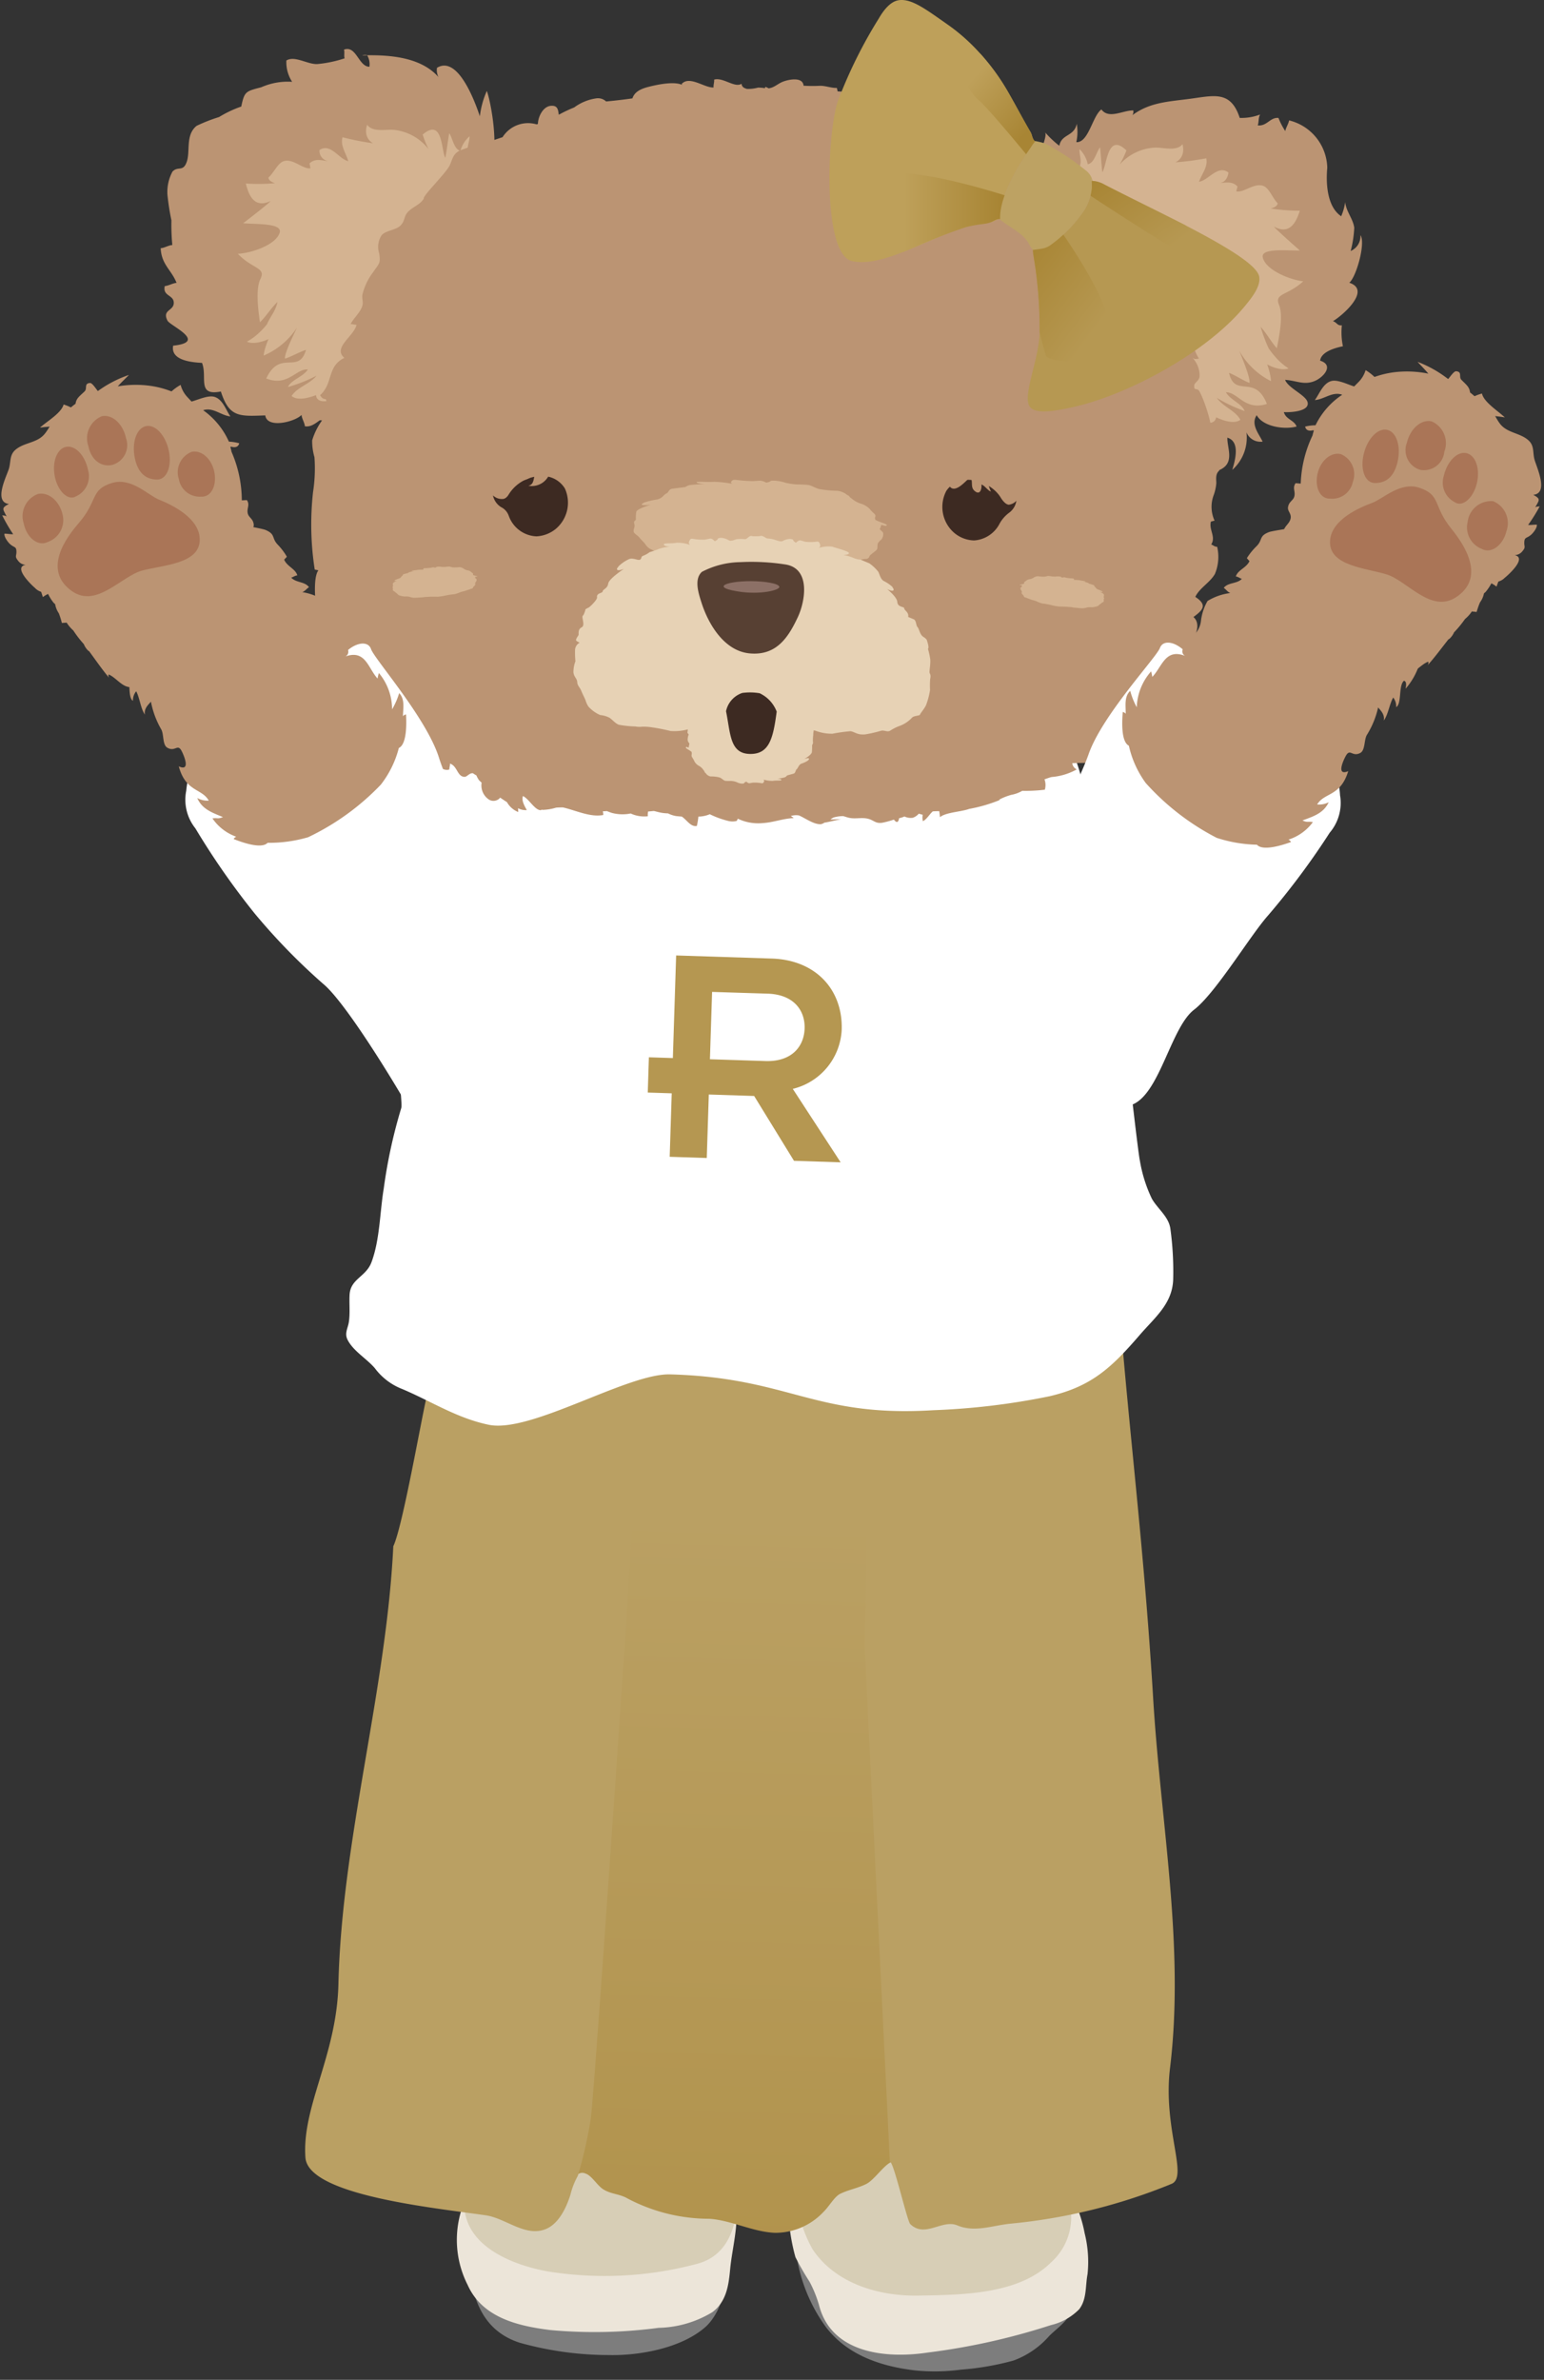
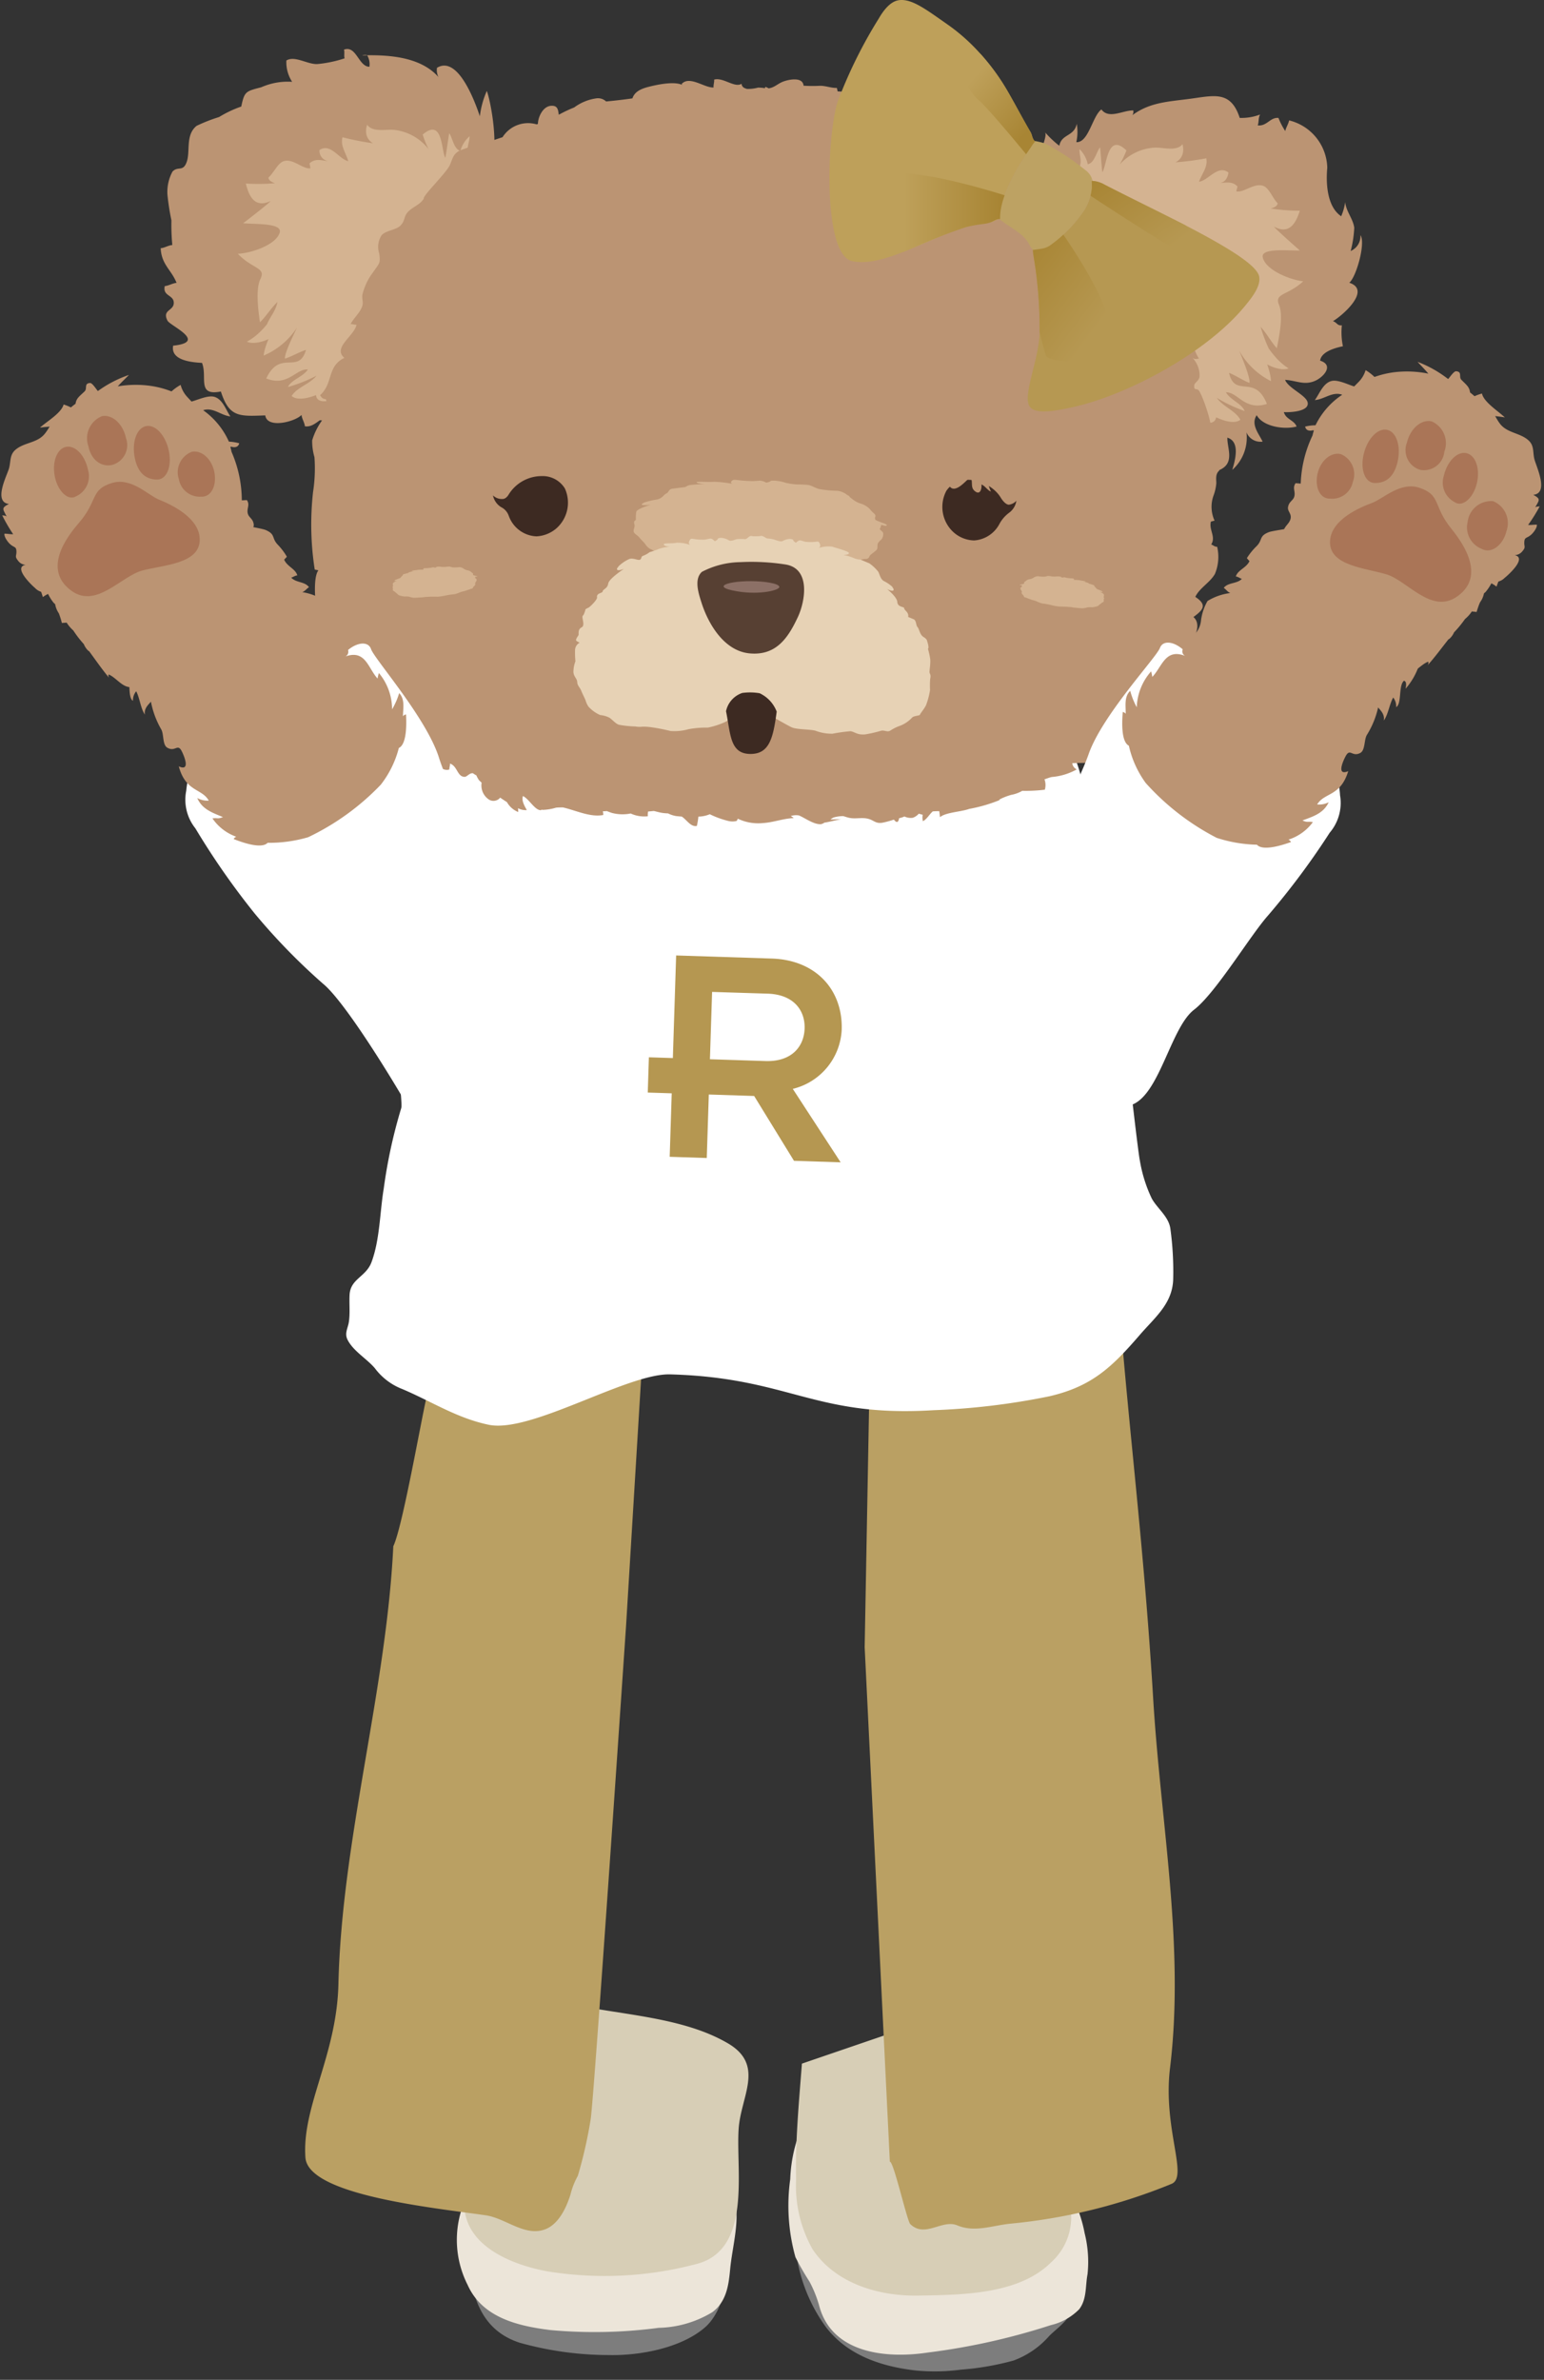
<svg xmlns="http://www.w3.org/2000/svg" xmlns:xlink="http://www.w3.org/1999/xlink" id="コンポーネント_138_9" data-name="コンポーネント 138 – 9" width="121.272" height="186.842" viewBox="0 0 121.272 186.842">
  <rect x="0" y="0" width="121.272" height="186.842" fill="#333333" stroke="none" />
  <defs>
    <linearGradient id="linear-gradient" x1="0.5" y1="0.378" x2="0.5" y2="1.698" gradientUnits="objectBoundingBox">
      <stop offset="0" stop-color="#baa063" />
      <stop offset="1" stop-color="#a88534" />
    </linearGradient>
    <clipPath id="clip-path">
      <rect id="長方形_172939" data-name="長方形 172939" width="19.392" height="21.645" fill="none" />
    </clipPath>
    <clipPath id="clip-path-2">
      <rect id="長方形_172940" data-name="長方形 172940" width="19.127" height="21.947" fill="none" />
    </clipPath>
    <clipPath id="clip-path-3">
      <rect id="長方形_172941" data-name="長方形 172941" width="19.893" height="7.054" fill="none" />
    </clipPath>
    <clipPath id="clip-path-4">
      <rect id="長方形_172942" data-name="長方形 172942" width="6.665" height="2.413" fill="none" />
    </clipPath>
    <clipPath id="clip-path-5">
      <rect id="長方形_172943" data-name="長方形 172943" width="6.602" height="2.586" fill="none" />
    </clipPath>
    <linearGradient id="linear-gradient-2" x1="0.241" y1="0.5" x2="0.928" y2="0.5" gradientUnits="objectBoundingBox">
      <stop offset="0" stop-color="#bea05a" />
      <stop offset="1" stop-color="#a88534" />
    </linearGradient>
    <linearGradient id="linear-gradient-3" x1="0.609" y1="0.9" x2="0" y2="0.098" gradientUnits="objectBoundingBox">
      <stop offset="0" stop-color="#b69852" />
      <stop offset="1" stop-color="#a88534" />
    </linearGradient>
    <linearGradient id="linear-gradient-4" x1="0.251" y1="0.177" x2="0.802" y2="0.794" xlink:href="#linear-gradient-2" />
    <linearGradient id="linear-gradient-5" x1="1" y1="0.714" x2="0.105" y2="0" xlink:href="#linear-gradient-3" />
  </defs>
  <g id="グループ_8581" data-name="グループ 8581" transform="translate(26.903 84.33) rotate(2)">
    <g id="グループ_8580" data-name="グループ 8580" transform="translate(0 0)">
      <g id="グループ_8579" data-name="グループ 8579" transform="translate(0 0)">
        <g id="グループ_8578" data-name="グループ 8578">
          <g id="グループ_8574" data-name="グループ 8574" transform="translate(12.164 72.383)">
            <path id="パス_11770" data-name="パス 11770" d="M0,3.52C.476,5.925,1.478,7.944,4.092,8.687a26.065,26.065,0,0,0,7.023.721c2.481-.032,5.713-.771,7.5-2.464,1.353-1.285,2.025-4.406.7-5.274C16.5-.167,12.179.236,8.9.092,6.191-.029,3.486-.036.784.108A10.284,10.284,0,0,0,.569,1.494Z" transform="translate(1.137 17.986)" fill="#7d7d7d" />
            <path id="パス_11771" data-name="パス 11771" d="M1.148,1.123A7.812,7.812,0,0,0,.973,8.981c1.239,2.529,4.061,3.092,6.642,3.317a38.269,38.269,0,0,0,8.472-.473,8.469,8.469,0,0,0,4.178-1.382c1.082-.88,1.2-2.16,1.276-3.466.093-1.561.56-3.458.258-5C21.455.235,19.462.155,18.017,0Z" transform="translate(0.001 13.296)" fill="#ece5d9" />
            <path id="パス_11772" data-name="パス 11772" d="M4.954,2.356c-.117-.039-.8,1.3-.912,1.343A10.512,10.512,0,0,1,2.924,9.526C1.94,11.153.666,12.548.179,14.442-.914,18.7,3.26,20.481,6.711,20.994A28.078,28.078,0,0,0,18.3,20.037c4.454-1.222,2.922-7.4,3.037-10.767.089-2.569,1.9-5.055-1.079-6.663C16.7.69,12.007.69,8.092,0Z" transform="translate(0.484 0)" fill="#d7ceb6" />
          </g>
          <g id="グループ_8575" data-name="グループ 8575" transform="translate(38.128 73.114)">
            <path id="パス_11773" data-name="パス 11773" d="M.015,1.7S.011,3.022,0,2.971A12.8,12.8,0,0,0,2.615,9.109c1.766,2.137,4.427,2.919,7.1,3.139a15.555,15.555,0,0,0,3.593-.185,21.739,21.739,0,0,0,4.1-.856,6.866,6.866,0,0,0,2.744-2.029c.632-.681,1.922-1.59,1.777-2.647-.14-1.017-1.333-1.788-2.1-2.3a25.533,25.533,0,0,0-5.775-2.713A26.888,26.888,0,0,0,7.105.041,28.116,28.116,0,0,0,1.187.406Z" transform="translate(0.65 14.78)" fill="#7d7d7d" />
            <path id="パス_11774" data-name="パス 11774" d="M1.018,0A11.6,11.6,0,0,0,.042,4.652,15.056,15.056,0,0,0,.665,10.76a21.611,21.611,0,0,0,1.172,1.883,9.546,9.546,0,0,1,.809,1.809c1.1,3.773,5.417,4.035,8.657,3.432a52.25,52.25,0,0,0,9.6-2.493,4.594,4.594,0,0,0,2.175-1.318c.588-.811.415-1.844.562-2.775A9.235,9.235,0,0,0,23.3,8.085a10.467,10.467,0,0,0-.683-2.047,4.647,4.647,0,0,0-.948-1.483,3.481,3.481,0,0,0-1.3-.6,16.556,16.556,0,0,0-3.785-1.1c-1.159-.192-2.333-.3-3.5-.413-2.874-.268-5.76-.4-8.639-.576Z" transform="translate(0.001 7.71)" fill="#ece5d9" />
            <path id="パス_11775" data-name="パス 11775" d="M.212,3.266C.086,6.289-.1,9.336.071,12.362A10.174,10.174,0,0,0,1.56,17.809c1.9,2.637,5.342,3.5,8.417,3.34,3.366-.178,7.864-.338,10.328-2.962a4.75,4.75,0,0,0,1.128-5.2c-.776-1.667-2.535-2.535-3.445-4.1-1.2-2.065-.388-4.605-1.369-6.722C15.167-.968,10.231.13,7.6.448Z" transform="translate(0.432 0)" fill="#d7ceb6" />
          </g>
          <g id="グループ_8577" data-name="グループ 8577">
            <g id="グループ_8576" data-name="グループ 8576">
-               <path id="パス_11776" data-name="パス 11776" d="M22.089.077C19.665-.14,15.74.2,13.316.076,11.044-.037,6.113,1.2,2.123,2.321l-.081,40.36S1.078,79.958.868,81.363A35.009,35.009,0,0,1,.009,85.8a.572.572,0,0,1,.71-.2c.47.117.946.894,1.413,1.173.648.386,1.306.313,1.962.668a13.745,13.745,0,0,0,6.456,1.365c1.719.049,3.472.916,5.2.922a5.186,5.186,0,0,0,3.737-1.757c.447-.458.824-1.243,1.287-1.488.662-.35,1.337-.476,2-.832.633-.337,1.368-1.591,1.957-1.813L22.094,45.909Z" transform="translate(21.369 0.002)" fill="url(#linear-gradient)" />
              <path id="パス_11777" data-name="パス 11777" d="M9.568,88.058c1.39.528,2.763-.09,4.156-.279A44.343,44.343,0,0,0,26.3,84.2c1.275-.647-.872-4.316-.463-9.082.828-9.634-1.409-19.171-2.34-28.973-1.3-13.666-3.135-23.757-4.273-35.829-.435-4.608.458-2.027-.708-4.415-.792-1.618.038-2-.835-2.386a31.667,31.667,0,0,0-6.084-1.82A94.375,94.375,0,0,0,0,0L.714,42.948,4.1,83.25c.279-.107,1.511,4.6,1.773,4.835C7.072,89.167,8.354,87.6,9.568,88.058Z" transform="translate(41.843 0.589)" fill="#baa063" />
              <path id="パス_11778" data-name="パス 11778" d="M23.768,40.853,24.827,0c-7.3,2.073-15.713,5.982-18.6,10.786L7.6,23C7.441,22.856,6.04,33.509,5.28,35.233c-.152,11.314-3.243,23.178-3.109,34.5.066,5.62-2.545,9.705-2.114,13.708.319,2.96,10.27,3.591,14.317,4.035,1.572.172,3.134,1.6,4.713.929.67-.288,1.386-1.042,1.873-2.775a5.775,5.775,0,0,1,.529-1.5,35.331,35.331,0,0,0,.849-4.439C22.545,78.287,23.768,40.853,23.768,40.853Z" transform="translate(0 1.673)" fill="#baa063" />
            </g>
          </g>
        </g>
      </g>
    </g>
  </g>
  <path id="パス_11779" data-name="パス 11779" d="M61.641,29.538c.223,2.322.787,8.181.911,8.791a11.162,11.162,0,0,0,.883,2.984c.435.812,1.324,1.449,1.423,2.421a24.623,24.623,0,0,1,.148,3.995c-.113,1.895-1.5,2.93-2.708,4.287-2.218,2.481-3.818,3.962-7.153,4.678a55.131,55.131,0,0,1-9.152.941c-9.365.416-11.243-2.748-20.608-3.164-3.366-.15-11.019,4.455-14.312,3.714-2.5-.563-4.455-1.907-6.749-2.922A4.873,4.873,0,0,1,2.2,53.588c-.63-.762-1.647-1.351-2.092-2.243-.265-.531.032-.914.116-1.412.118-.7.043-1.428.093-2.132.09-1.274,1.313-1.372,1.769-2.545.686-1.76.715-3.894,1.053-5.739a40.273,40.273,0,0,1,1.482-6.3c.258-.719-1.619-13.108.279-21.8C6.932,2.106,12.13.791,12.13.791,13.849.748,15.416.767,16.455.7,20.513.446,24.582.458,28.645.185A136.931,136.931,0,0,1,43.021.2c1.656.063,3.317.132,4.963.326a38.131,38.131,0,0,0,4.625.76s4.974.594,6.153,8.425,2.879,19.827,2.879,19.827" transform="matrix(1, -0.017, 0.017, 1, 26.328, 53.864)" fill="#fff" />
  <path id="パス_11780" data-name="パス 11780" d="M1.88,10.814,0,10.722.135,7.956l1.881.093L2.411,0l7.5.37c3.512.173,5.553,2.594,5.4,5.685a5.025,5.025,0,0,1-3.919,4.572l3.66,5.829-3.662-.181L8.348,11.133,4.79,10.958l-.245,4.98-2.909-.144ZM4.925,8.192l4.362.215c2.056.1,3.044-1.087,3.114-2.5s-.8-2.686-2.854-2.787L5.185,2.909Z" transform="matrix(1, -0.017, 0.017, 1, 50.696, 75.055)" fill="#b59751" />
  <path id="パス_11781" data-name="パス 11781" d="M23.772,13.561c-.269.082,1.2-3.8,1.208-3.5,2.141.225,1.225-5.486.837-6.585a6.9,6.9,0,0,0-.581,1.98c-.289-.916-1.59-4.867-3.3-3.862a1.169,1.169,0,0,0,.373,1.082C20.99.72,18.276.494,16.071.519A.721.721,0,0,1,16.46.5a1.385,1.385,0,0,1,.17.921C15.777,1.406,15.636-.3,14.656.045c.062.183-.023.494.039.681a9.447,9.447,0,0,1-2.15.414c-.774.025-1.759-.717-2.426-.32A2.818,2.818,0,0,0,10.541,2.5a5.156,5.156,0,0,0-2.427.386c-1.233.3-1.328.3-1.6,1.488a8.841,8.841,0,0,0-1.754.793,12.97,12.97,0,0,0-1.775.66c-.925.714-.5,2.029-.847,2.869-.3.742-.678.245-1.113.694A3.37,3.37,0,0,0,.6,11.194,18.945,18.945,0,0,0,.878,13.21a17.1,17.1,0,0,0,.038,1.942c-.268,0-.648.229-.917.231.033,1.293.822,1.72,1.2,2.746-.276.005-.655.226-.93.233-.2.814.723.685.684,1.356-.036.615-.938.5-.518,1.36.2.412,3.161,1.735.412,1.973-.235,1.161,1.437,1.332,2.244,1.391.426,1.119-.484,2.615,1.442,2.27.623,2.06,1.426,1.972,3.454,1.935.129,1.073,2.363.532,2.848.01.012.268.232.628.252.9.738.114,1.16-.64,1.807-.739-.32,1.778,1.376,1.674,2.771,1.544a7.658,7.658,0,0,0,4.351-2.333,4.381,4.381,0,0,0,.51-2.358c.175-1.571.429-3.145.531-4.729.081-1.242-.181-3.824,1.43-4.363Z" transform="matrix(1, -0.017, 0.017, 1, 12.361, 4.102)" fill="#bb9473" />
  <g id="グループ_8584" data-name="グループ 8584" transform="matrix(1, -0.017, 0.017, 1, 18.51, 9.969)" opacity="0.645" style="mix-blend-mode: multiply;isolation: isolate">
    <g id="グループ_8583" data-name="グループ 8583" transform="translate(0 0)">
      <g id="グループ_8582" data-name="グループ 8582" clip-path="url(#clip-path)">
        <path id="パス_11782" data-name="パス 11782" d="M19.393,5.342a20.6,20.6,0,0,1-1.154-2.854c-.152-.656.076-.831.122-1.449a2.279,2.279,0,0,0-.743,1.135c-.516-.134-.589-.993-.858-1.405-.118.618-.233,1.447-.34,1.938C16.1,2.088,16.282-.472,14.676.846a7.682,7.682,0,0,0,.438,1.146A3.985,3.985,0,0,0,12.466.442C11.794.364,10.744.626,10.329,0c-.4,1.115.492,1.855,1.624,1.613A21.141,21.141,0,0,1,8.377.95c-.2.677.265,1.263.418,1.883C8.065,2.67,7.44,1.354,6.55,1.922a.825.825,0,0,0,.734.892c-.554-.057-1.057-.285-1.533.144.025.128.047.255.066.385-.6.086-1.383-.852-2.131-.58-.44.16-.8.951-1.182,1.25.052.776,2.7.712,3.237.284-.566-.43-1.913.053-2.611.161A15.124,15.124,0,0,1,.725,4.452c.236,1.076.707,1.95,1.917,1.409C2.6,5.975.564,7.5.46,7.563c.976.113,3.118.025,2.854.8C2.976,9.354.954,9.939,0,9.954c1.141,1.237,2.208,1.1,1.746,2-.42.814-.209,2.521-.1,3.409.513-.489.882-1.089,1.4-1.572-.149.752-.671,1.223-.917,1.9.947-.074,1.623-1.563,1.92-2.285-1.28,1.132-1.894,2.647-3.456,3.462.964.451,3.207-.669,3.333-1.8-1.041.008-1.933,2.04-2.035,2.913A5.88,5.88,0,0,0,5.3,14.255c-.195.635-1.786,3.351-1.739,3.991.481-.126,1.186-.529,1.665-.652-.624,1.969-2.03-.122-3.16,2.188,1.695.7,2.341-.749,3.279-.652-.392.58-1.313.779-1.585,1.35a11.948,11.948,0,0,0,2.258-.851c-.548.662-1.536.873-1.981,1.561.722.637,2.586-.266,3.307-.7-.414-.121-1.6.209-1.356.836.234.607,1.535.245,1.827-.119.382-.473,4.729,1,5.461.2.315-.341-.074-1.233.054-1.635.171-.539.527-.7.923-1.007a13.787,13.787,0,0,0,3.935-5.241c.741-1.729,1.9-5.09.142-6.575Z" transform="translate(0 0)" fill="#e2c5a0" />
      </g>
    </g>
  </g>
  <path id="パス_11783" data-name="パス 11783" d="M.245,9.042C-.83,7.926,2,3.141,1.614,2.612a8.133,8.133,0,0,0,1.1,1.075c.2-.949,1.174-.685,1.4-1.7a3.7,3.7,0,0,1-.059,1.438C5.02,3.5,5.357,1.383,6.069.892c.57.8,1.7.086,2.5.121a.488.488,0,0,1-.075.37C9.889.385,11.355.371,13.071.171c1.881-.22,3.184-.594,3.848,1.57A4.106,4.106,0,0,0,18.527,1.5c-.161.254-.1.609-.206.852.736.091.983-.635,1.64-.557a5.271,5.271,0,0,0,.52,1.044c.027-.238.275-.589.309-.838a3.925,3.925,0,0,1,2.936,3.773c-.126,1.128-.1,3.041,1.028,3.82a4.274,4.274,0,0,0,.332-1.1c.068.752.587,1.289.679,2.015a8.735,8.735,0,0,1-.312,1.825,1.266,1.266,0,0,0,.788-1.231c.416.623-.386,3.291-.94,3.721,1.784.617-.652,2.624-1.334,2.992.346.132.319.372.695.341a5.27,5.27,0,0,0,.055,1.643c-.65.124-1.711.408-1.81,1.1,1.127.379.228,1.331-.476,1.6-.843.322-1.445-.08-2.3-.138.248.672,1.625,1.221,1.74,1.8.137.7-1.3.772-1.879.73.137.573.8.634.981,1.148-1.011.246-2.633-.04-3.12-.942-.5.722.163,1.479.431,2.08a1.187,1.187,0,0,1-1.255-.746,3.4,3.4,0,0,1-1.163,2.925c.22-.718.69-2.2-.344-2.537-.038.779.506,1.863-.447,2.421-1.116.652-1.217-.6-1.705-1.163-.036.27-.284.612-.328.885-1.045-.059-1.48-.714-2.224-1.259a1.847,1.847,0,0,0,.818,1.659c-1.174.072-1.7-.844-2.185-1.678-.049.9-.577,1.242-1.4.809-.3-.158-.571-.791-.754-.863-.64-.253-.437.2-.946.355-1.28.383-1.337-.689-1.943-1.931-.441-.9-.855-2.608-1.9-3.008Z" transform="matrix(1, -0.017, 0.017, 1, 80.425, 7.804)" fill="#bb9473" />
  <g id="グループ_8587" data-name="グループ 8587" transform="matrix(1, -0.017, 0.017, 1, 83.052, 11.455)" opacity="0.645" style="mix-blend-mode: multiply;isolation: isolate">
    <g id="グループ_8586" data-name="グループ 8586" transform="translate(0 0)">
      <g id="グループ_8585" data-name="グループ 8585" clip-path="url(#clip-path-2)">
        <path id="パス_11784" data-name="パス 11784" d="M.28,4.459A20.535,20.535,0,0,0,1.708,1.732c.216-.638.006-.834.02-1.453a2.275,2.275,0,0,1,.629,1.2C2.883,1.4,3.04.55,3.348.167c.056.627.09,1.464.148,1.962.381-.584.449-3.15,1.918-1.681a7.714,7.714,0,0,1-.549,1.1A3.984,3.984,0,0,1,7.653.264c.676-.011,1.7.352,2.171-.231.289,1.15-.671,1.8-1.775,1.446a21.27,21.27,0,0,0,3.624-.307c.134.693-.388,1.231-.6,1.832.743-.091,1.494-1.338,2.324-.685-.062.44-.338.846-.819.815.557,0,1.08-.18,1.512.295-.038.124-.072.249-.1.376.592.145,1.459-.711,2.177-.367.422.2.706,1.025,1.054,1.36-.128.766-2.753.443-3.248-.036.605-.372,1.9.241,2.582.417a15.137,15.137,0,0,0,2.395.231C18.6,6.456,18.05,7.28,16.9,6.623c.031.117,1.908,1.833,2,1.908-.983.017-3.105-.282-2.919.513.239,1.021,2.194,1.8,3.142,1.912-1.256,1.117-2.305.879-1.933,1.817.338.851-.039,2.53-.231,3.4-.462-.538-.771-1.172-1.242-1.7a12.038,12.038,0,0,0,.728,1.976c-.936-.167-1.463-1.715-1.688-2.463,1.162,1.252,1.625,2.821,3.1,3.785-1,.355-3.126-.981-3.14-2.123,1.035.11,1.724,2.221,1.74,3.1a5.885,5.885,0,0,1-3.03-4.034c.132.651,1.45,3.51,1.34,4.144-.467-.174-1.128-.643-1.593-.813.429,2.02,2.032.078,2.931,2.488-1.755.528-2.257-.975-3.2-.971.333.615,1.23.9,1.444,1.5a12.015,12.015,0,0,1-2.164-1.069c.481.713,1.443,1.019,1.819,1.748-.781.563-2.548-.518-3.222-1.026.424-.08,1.569.366,1.268.965-.292.581-1.551.093-1.807-.3-.333-.508-4.8.526-5.455-.335-.28-.37.194-1.22.107-1.632-.118-.554-.455-.75-.821-1.093a13.8,13.8,0,0,1-3.4-5.6c-.568-1.793-1.393-5.252.5-6.557Z" transform="translate(0 0)" fill="#e2c5a0" />
      </g>
    </g>
  </g>
  <path id="パス_11785" data-name="パス 11785" d="M71.1,37.366c-.224-.01-.28-.132-.46-.189.4-.6-.181-1.171.01-1.8l.287-.067a2.6,2.6,0,0,1-.056-1.951,3.615,3.615,0,0,0,.243-.988c0-.372-.066-.727.263-1a4.4,4.4,0,0,1-.877-1.3c.123.008.3-.072.426-.058a3.472,3.472,0,0,1-.431-.76c.008-.156.023-.312.02-.464.005-.013.023-.023.03-.036l.063.135c.611-.35-.383-3.216-.711-3.77-.17-.287-.431.023-.386-.451.021-.233.414-.345.435-.743a2.062,2.062,0,0,0-.612-1.506c.189.215.308.189.585.146-.665-.989-.673-3.133-1.96-3.467-.061-.414,0-.853-.055-1.27-.13.018-.327-.071-.455-.052.055-.468.22-.639-.061-1.092-.085-.136-.371-.074-.456-.3s.172-.46.135-.7l-.28-.057c-.072-.411.023-.682-.186-1a6.525,6.525,0,0,0-1.146-.966c-.032-.027-.045-.053-.074-.08a16.31,16.31,0,0,1-.465-2,7.332,7.332,0,0,1-.079.918c-.034-.181-.067-.38-.114-.617-1.351.2-.826-1.337-1.631-1.808-.328-.192-.735.019-1.059-.189-.416-.267-.519-.862-.968-1.134-.391-.237-.788-.135-1.165-.35-.464-.264-.2-.416-.828-.5-.447-.062-.594.048-.961-.2-.126-.086-.086-.351-.284-.463-.163-.093-.443.093-.6.015-.408-.2-.267-.715-.539-.973a1.871,1.871,0,0,0-.842-.315A2.254,2.254,0,0,1,54.2,4.924c-.549-.781-1.233-.576-1.961-.917-.226-.106-.661-.2-1.07-.34a2.445,2.445,0,0,1,.853-.222,5.867,5.867,0,0,0-1.749-.493c-.014-.052-.071-.086-.069-.146-.431.029-.776-.058-1.137-.018l-.124.015c-.225-.017-.441-.038-.661-.057l-.007,0c-.277-.077-.581-.4-.873-.456-.22-.043-.459.049-.68,0-.247-.051-.241-.171-.423-.238-.734-.27-1.724.013-2.421-.282-.312-.132-.41-.388-.783-.5a7.643,7.643,0,0,0-1.181-.153c-.019-.091-.039-.183-.057-.275-.442.008-.847-.18-1.307-.191A11.025,11.025,0,0,1,39.245.622c-.05-.722-1.169-.51-1.623-.339-.419.158-.685.457-1.127.5a.775.775,0,0,0-.252-.115c-.014.026-.029.067-.043.1a2.646,2.646,0,0,0-.539-.055A3,3,0,0,1,34.8.8,1.1,1.1,0,0,1,34.572.71a.388.388,0,0,1-.194-.321c-.553.337-1.441-.556-2.149-.363.026.176-.078.442-.051.616-.708.036-1.881-1-2.512-.309.127.128.119.2.314.272-.475-.64-2.292-.246-2.934-.093-.7.167-1.1.423-1.257.877-.68.089-1.374.152-2.067.209a.936.936,0,0,0-.733-.263,3.81,3.81,0,0,0-1.782.687,10.854,10.854,0,0,0-1.223.554c-.043-.38-.064-.754-.616-.711-.629.049-1.016.87-1.034,1.4l-.094.039a2.37,2.37,0,0,0-2.7.958c-.436.134-.873.28-1.3.409a12.74,12.74,0,0,0-2.1.593c-.507.266-.544.608-.767,1.1-.279.619-2.215,2.413-2.1,2.618-.3.46-.793.595-1.184.945-.445.4-.272.711-.658,1.112-.369.382-1.154.37-1.514.75A1.669,1.669,0,0,0,5.7,13.226c.1.8-.006.75-.484,1.436a4.739,4.739,0,0,0-.895,1.792c-.055.46.16.616-.145,1.146-.226.392-.6.729-.819,1.129.136-.014.329.072.467.057-.2.9-1.936,1.766-1,2.585-1.394.65-.893,1.988-1.959,2.9.123.178.168.287.447.318.306.766-.927.866-.783,1.6.138-.01.329.073.463.057A5.308,5.308,0,0,0,.187,27.8a4.487,4.487,0,0,0,.157,1.327,12.11,12.11,0,0,1-.157,2.731,22.975,22.975,0,0,0,.028,6.089l.286.065c-.484.615-.27,2.954-.106,3.757a.424.424,0,0,1,.434-.3,11.631,11.631,0,0,0,.227,1.771l.276.056c-.057.918.348,1.276,1.174,1.319a10.875,10.875,0,0,1,.225,1.614c.064-.047.194-.08.256-.126.538.431.505,1.027.918,1.431.206.2.462.006.637.355.107.211-.014.733.02.975.866-.014.955.222,1,.991.462.022.874-.02,1.221.355a1.435,1.435,0,0,1,.257.492v.462a2.789,2.789,0,0,1,.034-.4,1.365,1.365,0,0,0,.341.573c.97-.7.842.219,1.126.931.211.53,1.338,1.8,1.981,1.546-.01-.134.073-.329.053-.459.594.21.544,1.049,1.138,1.063.187,0,.392-.32.657-.27a2.253,2.253,0,0,0,.265.172,1.879,1.879,0,0,0,.2.381c.061.072.138.127.2.2a1.329,1.329,0,0,0,.5,1.294.673.673,0,0,0,.938-.1c.029.02.055.042.083.062.111.076.266.187.441.3a1.76,1.76,0,0,0,.873.792,2.665,2.665,0,0,0-.012-.3,1.258,1.258,0,0,0,.688.161c-.154-.3-.421-.737-.284-1.105l.01,0c.469.243.9,1.119,1.364,1.131.021,0,.075-.038.108-.054,0,.012,0,.021,0,.032a4.072,4.072,0,0,0,1.1-.155c.172-.017.353-.012.532-.013,1.011.242,2.124.83,3.165.651a.937.937,0,0,0-.027-.289c.1-.008.212,0,.305-.017.142.054.285.117.427.16a3.272,3.272,0,0,0,1.453.064,2.537,2.537,0,0,0,1.343.24,1.29,1.29,0,0,1,.026-.371c.156-.01.306-.026.462-.034.182.049.364.1.546.141a3.438,3.438,0,0,0,.553.065,2.283,2.283,0,0,0,.616.218c.121.019.292.035.462.051.392.268.69.846,1.172.753a5.365,5.365,0,0,0,.131-.728,2.416,2.416,0,0,0,.9-.172,7.089,7.089,0,0,0,1.393.539,1.384,1.384,0,0,0,.686.029.276.276,0,0,0,.108-.182,3.721,3.721,0,0,0,1.974.379c.819-.034,1.609-.336,2.424-.349a1.552,1.552,0,0,0-.227-.167,1.353,1.353,0,0,1,.643-.034c.5.225,1.173.754,1.725.712a.729.729,0,0,0,.263-.114c.379-.046.778-.158,1.311-.248-.278.006-.557.006-.835.008a1.072,1.072,0,0,1,.265-.156,2.81,2.81,0,0,1,.741-.091c.173.049.339.118.516.152.491.1.951-.044,1.445.093.449.123.566.4,1.1.328a6.887,6.887,0,0,0,.914-.231c.181.243.343.293.414-.106a1.7,1.7,0,0,0,.421-.126,1.136,1.136,0,0,0,.655.113,1.087,1.087,0,0,0,.474-.312c.1.032.207.062.31.093a1.044,1.044,0,0,0,.006.5c.305-.141.516-.53.786-.756.168-.007.336-.014.507-.009a4.185,4.185,0,0,1,.047.473c.486-.379,1.656-.384,2.309-.609a12.007,12.007,0,0,0,2.447-.671c-.023,0-.064-.006-.094-.01a4.683,4.683,0,0,1,.983-.368,2.682,2.682,0,0,0,.857-.3A12.429,12.429,0,0,0,57.25,56.2a1.287,1.287,0,0,0-.014-.814c.189-.058.377-.132.566-.172a4.831,4.831,0,0,0,1.981-.565.629.629,0,0,1-.345-.486c.526-.056,1.561.1,1.958-.255-.054-.327-.317-.54-.479-.818a1.324,1.324,0,0,1,.344-.342c.277-.077.546-.164.816-.265a1.327,1.327,0,0,0,.492-.2,5.247,5.247,0,0,0,3.021-2.528c.322-.854,1.348-.951,1.545-2.011a1.258,1.258,0,0,0-.063-.572A5.194,5.194,0,0,0,68.139,45.6c.027-.014.062-.025.088-.042.711-.466,1.721-2.007.921-2.712.757-.532,1.137-.925.175-1.578.339-.695,1.174-1.1,1.573-1.781a3.48,3.48,0,0,0,.209-2.125" transform="matrix(1, -0.017, 0.017, 1, 23.86, 6.773)" fill="#bb9473" />
  <g id="グループ_8590" data-name="グループ 8590" transform="matrix(1, -0.017, 0.017, 1, 49.7, 37.807)" opacity="0.645" style="mix-blend-mode: multiply;isolation: isolate">
    <g id="グループ_8589" data-name="グループ 8589" transform="translate(0 0)">
      <g id="グループ_8588" data-name="グループ 8588" clip-path="url(#clip-path-3)">
        <path id="パス_11786" data-name="パス 11786" d="M9.441.125C8.019.076,7.985-.112,7.768.093S8,.354,8,.354A8.814,8.814,0,0,0,6.365.127C5.889.161,4.96.05,5.015.152S5.669.3,5.669.3A10.646,10.646,0,0,0,4.492.352.791.791,0,0,0,4.132.5L3.11.612c-.315.035-.294.3-.494.374s-.3.372-.734.455a6.234,6.234,0,0,0-1.03.225c-.042.053-.283.121-.121.187a2.286,2.286,0,0,0,.705-.022s-1.126.291-1.2.551a2.994,2.994,0,0,0-.041.6c-.025.11-.2.084-.129.342s-.086.39-.064.586.289.292.432.48.437.475.471.547a1.213,1.213,0,0,0,.3.329,5.025,5.025,0,0,0,1.254.51,5.193,5.193,0,0,1,1.007.2,6.23,6.23,0,0,0,1.016.422c.364.074,1.512.163,1.751.18a4.973,4.973,0,0,0,.752.051c.413-.009.682.073.99.084s1.541.228,2.028.3a11.026,11.026,0,0,0,1.922.007,20.44,20.44,0,0,1,2.085.025,6.616,6.616,0,0,0,1.282-.226,5.806,5.806,0,0,1,.849-.112c.414-.018.914-.145,1.211-.18s.6-.145.82-.142a.294.294,0,0,0,.323-.218c.023-.091.459-.364.568-.486s.024-.387.12-.534a1.26,1.26,0,0,1,.261-.266.687.687,0,0,0,.153-.489c-.042-.182-.31-.281-.254-.354a1.474,1.474,0,0,0,.105-.292c.02-.036.337.091.339.072s.317-.015-.137-.206a6.1,6.1,0,0,1-.637-.272.3.3,0,0,1-.016-.263c.058-.1-.071-.23-.071-.23a2.335,2.335,0,0,1-.351-.375,1.691,1.691,0,0,0-.726-.444,1.99,1.99,0,0,1-.645-.37c-.1-.081-.213-.156-.209-.2s-.183-.1-.262-.191A1.572,1.572,0,0,0,16.07,1,9.038,9.038,0,0,1,14.63.837c-.321-.09-.615-.3-.853-.335S12.991.448,12.9.448A5.181,5.181,0,0,1,12,.3a3.432,3.432,0,0,0-.8-.176C10.987.114,10.852.1,10.8.163s-.325.1-.325.1A1.092,1.092,0,0,0,9.975.1c-.224.01-.534.026-.534.026" transform="translate(-0.001 0)" fill="#e2c5a0" />
      </g>
    </g>
  </g>
  <g id="グループ_8593" data-name="グループ 8593" transform="matrix(1, -0.017, 0.017, 1, 30.81, 44.547)" opacity="0.645" style="mix-blend-mode: multiply;isolation: isolate">
    <g id="グループ_8592" data-name="グループ 8592" transform="translate(0 0)">
      <g id="グループ_8591" data-name="グループ 8591" clip-path="url(#clip-path-4)">
        <path id="パス_11787" data-name="パス 11787" d="M3,.085C2.522.134,2.5.073,2.44.152s.088.077.088.077a2.977,2.977,0,0,0-.556,0C1.814.262,1.5.268,1.52.3s.226.017.226.017a3.638,3.638,0,0,0-.391.074.27.27,0,0,0-.114.067L.9.542C.8.568.82.656.757.689S.674.828.532.876A2.129,2.129,0,0,0,.2,1c-.012.02-.089.053-.031.069A.774.774,0,0,0,.4,1.027s-.363.149-.376.239a.949.949,0,0,0,.014.2c0,.038-.064.038-.028.121s-.01.134.006.2.109.084.166.141.168.139.183.161a.416.416,0,0,0,.116.1A1.683,1.683,0,0,0,.925,2.3a1.72,1.72,0,0,1,.346.019,2.122,2.122,0,0,0,.359.094c.126.008.514-.015.594-.021a1.611,1.611,0,0,0,.254-.018c.137-.022.231-.007.335-.018s.526,0,.692.006a3.684,3.684,0,0,0,.643-.086,6.916,6.916,0,0,1,.7-.089,2.276,2.276,0,0,0,.418-.134,1.929,1.929,0,0,1,.279-.078c.137-.025.3-.091.4-.116s.193-.076.268-.086a.1.1,0,0,0,.1-.088c0-.032.137-.143.168-.189s-.01-.13.016-.185a.413.413,0,0,1,.075-.1.233.233,0,0,0,.029-.171C6.572.98,6.478.96,6.493.933a.473.473,0,0,0,.022-.1c.005-.012.117.015.117.009s.105-.02-.055-.063A2.056,2.056,0,0,1,6.35.715.1.1,0,0,1,6.333.628C6.348.592,6.3.554,6.3.554A.814.814,0,0,1,6.163.445.571.571,0,0,0,5.9.329.653.653,0,0,1,5.667.235C5.631.213,5.589.193,5.588.178s-.066-.025-.1-.051A.529.529,0,0,0,5.258.07a3.06,3.06,0,0,1-.489.012c-.111-.015-.22-.072-.3-.073S4.2.028,4.174.032A1.744,1.744,0,0,1,3.866.024,1.2,1.2,0,0,0,3.592,0c-.075.008-.12.011-.133.033s-.1.049-.1.049A.37.37,0,0,0,3.177.051L3,.085" transform="translate(0 0)" fill="#e2c5a0" />
      </g>
    </g>
  </g>
  <g id="グループ_8596" data-name="グループ 8596" transform="matrix(1, -0.017, 0.017, 1, 80.089, 45.259)" opacity="0.645" style="mix-blend-mode: multiply;isolation: isolate">
    <g id="グループ_8595" data-name="グループ 8595" transform="translate(0 0)">
      <g id="グループ_8594" data-name="グループ 8594" clip-path="url(#clip-path-5)">
        <path id="パス_11788" data-name="パス 11788" d="M3.705.173c.474.081.5.021.555.1s-.093.071-.093.071a2.951,2.951,0,0,1,.555.037c.155.043.47.071.445.1s-.226,0-.226,0a3.616,3.616,0,0,1,.385.1.267.267,0,0,1,.109.075l.331.106c.1.034.077.121.137.158s.074.143.212.2a2.17,2.17,0,0,1,.326.145c.01.02.085.059.027.07a.759.759,0,0,1-.231-.056s.353.174.359.265a1,1,0,0,1-.027.2c0,.038.061.041.02.121s0,.135-.019.2-.115.076-.175.129-.177.127-.194.149a.4.4,0,0,1-.121.088,1.7,1.7,0,0,1-.45.083,1.771,1.771,0,0,0-.346,0,2.114,2.114,0,0,1-.365.07c-.126,0-.512-.049-.592-.06a1.717,1.717,0,0,1-.252-.034c-.136-.032-.23-.023-.333-.04s-.525-.03-.691-.04a3.684,3.684,0,0,1-.636-.129,6.58,6.58,0,0,0-.692-.134,2.237,2.237,0,0,1-.408-.163,1.891,1.891,0,0,0-.273-.1C.906,1.856.749,1.78.653,1.747s-.187-.088-.261-.1A.1.1,0,0,1,.3,1.55c0-.032-.127-.152-.155-.2s.018-.13,0-.185a.421.421,0,0,0-.068-.106A.232.232,0,0,1,.056.887C.082.83.178.815.164.788a.494.494,0,0,1-.015-.1c0-.014-.118.007-.117,0S-.072.658.092.626A1.917,1.917,0,0,0,.321.579.1.1,0,0,0,.345.493C.332.457.384.422.384.422a.759.759,0,0,0,.142-.1A.573.573,0,0,1,.8.225.66.66,0,0,0,1.034.146c.038-.02.081-.037.083-.051s.067-.02.1-.045A.524.524,0,0,1,1.453.008,3.032,3.032,0,0,0,1.94.053C2.052.045,2.165,0,2.245,0s.264.036.293.043a1.831,1.831,0,0,0,.308.012,1.155,1.155,0,0,1,.275,0c.074.012.12.019.131.041s.1.056.1.056A.37.37,0,0,1,3.53.128l.175.045" transform="translate(0 0)" fill="#e2c5a0" />
      </g>
    </g>
  </g>
  <g id="グループ_8598" data-name="グループ 8598" transform="translate(65.148)">
    <g id="グループ_8597" data-name="グループ 8597" transform="translate(0)">
      <path id="パス_11789" data-name="パス 11789" d="M18.172,7.752C17.843,6.185,10.75,2.963,6,.537a2.664,2.664,0,0,0-.93-.261A.722.722,0,0,0,5.011,0a7.174,7.174,0,0,1,.024.855A4.157,4.157,0,0,1,4.479,2.5,10.728,10.728,0,0,1,1.723,5.347a1.617,1.617,0,0,1-.616.238s-.328.056-.688.1l.01.012c.075.243,0,.406.051.68a31,31,0,0,1,.451,5.752C.914,14.122-.327,16.863.083,17.84c.3.8,1.91.533,3.584.154,4.139-.935,10.466-4.244,13.5-8.042C17.657,9.344,18.327,8.489,18.172,7.752Z" transform="translate(15.576 13.942)" fill="#b69852" />
      <path id="パス_11790" data-name="パス 11790" d="M15.821,11.571a2.744,2.744,0,0,1,.363-.493c-.018-.008-.062-.009-.074-.019-.164-.133-.205-.523-.318-.7-1.157-1.791-2.578-5.687-6.53-8.447C7.6.753,6.449-.141,5.432.018c-.643.1-1.176.773-1.558,1.436A36.689,36.689,0,0,0,.631,8.022C-.223,10.835-.522,19.993,1.783,20.5c2.874.638,7.406-2.852,10.866-3.047.231-.013.5-.26.722-.241l.039.03a3.879,3.879,0,0,1,.005-.439C13.579,14.622,15.821,11.571,15.821,11.571Z" transform="translate(0)" fill="#bea05a" />
      <path id="パス_11791" data-name="パス 11791" d="M11,1.855S3.958-.475,1.414.088.052,5.243,2.645,6.172a52.77,52.77,0,0,1,4.9-1.947c1.187-.288,1.489-.205,1.933-.375s.536-.4,1.194-.164Z" transform="translate(3.167 13.608)" fill="url(#linear-gradient-2)" />
    </g>
    <path id="パス_11792" data-name="パス 11792" d="M1.941,0s4.1,5.616,4.183,8.344-4.887,2.414-5.1,1.784-.5-1.846-.5-1.846a34.444,34.444,0,0,0-.47-5.949A2.4,2.4,0,0,1,0,1.689Z" transform="translate(15.982 17.787)" fill="url(#linear-gradient-3)" />
    <path id="パス_11793" data-name="パス 11793" d="M5.279,8.341S2.1,4.444,1.223,3.7-.441,1.124.288.407,1.429.138,1.429.138a16.571,16.571,0,0,1,2.34,3.317c1.169,2.122,1.558,2.732,1.653,3a1.079,1.079,0,0,0,.567.772Z" transform="translate(10.464 4.128)" fill="url(#linear-gradient-4)" />
    <path id="パス_11794" data-name="パス 11794" d="M.337.912s6.11,4.035,6.934,4.341,1.786-1.318.8-1.822c0,0-5.283-2.618-6.276-3.155A2.022,2.022,0,0,0,0,.15Z" transform="translate(19.782 14.202)" fill="url(#linear-gradient-5)" />
    <path id="パス_11795" data-name="パス 11795" d="M3.893,8.211A10.724,10.724,0,0,0,6.649,5.366,4.151,4.151,0,0,0,7.2,3.72a7.171,7.171,0,0,0-.024-.855,1.4,1.4,0,0,0-.465-.573A19.186,19.186,0,0,0,3.525.182,7.548,7.548,0,0,0,2.778,0a2.753,2.753,0,0,0-.364.493S.173,3.545.009,5.73A3.941,3.941,0,0,0,0,6.168c.041.032.141.111.368.272.464.331.566.353.962.665a2.853,2.853,0,0,1,.9.9,2.1,2.1,0,0,0,.356.54c.36-.042.688-.1.688-.1A1.62,1.62,0,0,0,3.893,8.211Z" transform="translate(13.407 11.077)" fill="#bda263" />
  </g>
  <path id="パス_11796" data-name="パス 11796" d="M8.874,18.807c.066.01.132.021.2.034-.259-.228-.563-.176-.877-.252a5.329,5.329,0,0,1-1.147-.429c-.227-.119-.717-.378-.613-.715.067-.218.343-.06.387-.331-.574-.123-.753-.224-.655-.754.085-.458.282-.464-.294-.521a3.261,3.261,0,0,1,.021-.552,4.9,4.9,0,0,1-1.331.384,1.766,1.766,0,0,0,.31-.5,1.385,1.385,0,0,1-.819-.059c.02-.1-.014-.191.03-.29-.1.191-.048-.629-.083-.663-.124-.115-.233.025-.373.038a1.076,1.076,0,0,1-1.118-.315c-.279-.243-1.713-1.665-.7-1.827a.775.775,0,0,1-.6-.345c-.261-.334-.107-.357-.108-.707,0-.425-.17-.286-.51-.613-.174-.168-.456-.58-.406-.807.228,0,.453.061.682.052a13.18,13.18,0,0,1-.838-1.5c.146.041.212,0,.349.1-.289-.6-.427-.674.2-.978C-.643,7.09.409,5.118.617,4.509.8,3.959.67,3.43,1.154,3.019c.662-.56,1.634-.5,2.249-1.132C3.952,1.32,4.328.116,5.218.014a2.477,2.477,0,0,1,2.3,1.015A1.605,1.605,0,0,1,7.17.885,4.553,4.553,0,0,1,9.575,1.5a8.384,8.384,0,0,1,1.966,1.993c.42.546.825.986.688,1.656.148-.248.527-1,.862-.6.214.254-.039.89-.1,1.169.581-1.1.735-.64.855.3a5.907,5.907,0,0,0,.27,1.442c.226.565.746,1.112.774,1.749a5.314,5.314,0,0,1-.466,2.388,3.879,3.879,0,0,0,.352.813,2.578,2.578,0,0,1,.312,1.284,5.6,5.6,0,0,1,.016,1.639,11.574,11.574,0,0,1-.836,2.062,1.725,1.725,0,0,1-1.1,1.133c-.519.174-.507.44-1.046.752a2.738,2.738,0,0,1-1.432.334,4.707,4.707,0,0,1-1.19-.245c-.377-.053-.624-.556-.624-.556" transform="matrix(1, -0.017, 0.017, 1, 0, 32.321)" fill="#bb9473" />
  <path id="パス_11797" data-name="パス 11797" d="M1.787,11.036c.032.034.064.07.094.106-.058-.226-.241-.34-.384-.517A4.412,4.412,0,0,1,1.031,9.9C.951,9.743.779,9.4.956,9.283c.115-.074.207.126.329.016-.267-.318-.328-.447-.083-.656.211-.18.319-.093.028-.381a1.661,1.661,0,0,1,.21-.254A3.823,3.823,0,0,1,.581,7.59a1.006,1.006,0,0,0,.347-.1,1.144,1.144,0,0,1-.422-.4c.044-.037.061-.1.12-.126-.124.045.2-.322.193-.355C.793,6.5.685,6.522.6,6.465.291,6.242.216,6.2.112,5.808c-.064-.243-.328-1.57.28-1.189a.6.6,0,0,1-.2-.436c-.021-.278.071-.219.2-.386.153-.2.012-.214-.055-.523C.3,3.115.293,2.79.4,2.7c.124.1.224.234.351.333A8.182,8.182,0,0,1,.84,1.94c.064.086.114.1.153.2.06-.417.011-.514.462-.375-.6-.635.674-1.1,1.007-1.3.3-.177.416-.491.826-.469.56.031,1.063.5,1.625.476C5.416.454,6.052.048,6.571.4a1.981,1.981,0,0,1,.883,1.527A1.335,1.335,0,0,1,7.315,1.7,3.807,3.807,0,0,1,8.4,3.081a5.984,5.984,0,0,1,.347,1.842c.031.451.092.844-.223,1.1.169-.051.646-.241.684.1.024.217-.341.407-.477.512.71-.262.628.026.357.529a3.146,3.146,0,0,0-.373.811c-.081.372,0,.868-.211,1.186-.159.237-.828.937-1.111.93a2.265,2.265,0,0,0-.1.548,1.419,1.419,0,0,1-.293.755,2.877,2.877,0,0,1-.581.79,6.02,6.02,0,0,1-1.195.609,1.06,1.06,0,0,1-1,.044c-.344-.152-.433-.019-.837-.113a2.166,2.166,0,0,1-.9-.488,3.926,3.926,0,0,1-.557-.655.763.763,0,0,1-.137-.549" transform="matrix(1, -0.017, 0.017, 1, 3.786, 35.695)" fill="#b78869" />
  <path id="パス_11798" data-name="パス 11798" d="M6.354,23.471a.312.312,0,0,0,.038.283c-.554-.686-1.026-1.4-1.529-2.109-.027-.023-.061-.04-.086-.063a1.455,1.455,0,0,1-.331-.514,8.639,8.639,0,0,1-.808-1.086,2.779,2.779,0,0,1-.509-.623l-.378.02a6.04,6.04,0,0,0-.228-.768,1.723,1.723,0,0,1-.269-.69c-.005-.013-.011-.027-.017-.04a1.432,1.432,0,0,1-.109-.1,3.634,3.634,0,0,1-.421-.7,2.276,2.276,0,0,0-.414.242c-.466-1.609-1.4-3.2-1.283-5A10.967,10.967,0,0,1,.54,9.975C.793,9.085.116,8.32.9,7.608.5,6.44,1.291,5.057,2.241,3.943c-.318.018-.636.031-.948.075C1.826,3.548,3,2.9,3.178,2.234a3.506,3.506,0,0,1,.57.239c.122-.1.243-.192.37-.281.068-.437.313-.573.729-.962.234-.218-.059-.63.442-.648.181-.006.492.533.6.64A9.258,9.258,0,0,1,8.347,0C8.1.255,7.756.554,7.458.883a8.406,8.406,0,0,1,2.593.008,7.314,7.314,0,0,1,1.619.46,3.758,3.758,0,0,1,.723-.5,2.227,2.227,0,0,0,.509.959l.325.363c.51-.127,1.3-.488,1.794-.341.666.2.91,1.086,1.237,1.559-.736-.082-1.333-.762-2.129-.522a6.028,6.028,0,0,1,1.979,2.5,3.657,3.657,0,0,1,.809.143c-.073.281-.31.359-.632.257l-.07.018a3.949,3.949,0,0,1,.088.389,9.537,9.537,0,0,1,.74,3.818l.4-.012c.258.4-.047.646.055,1.063.079.322.409.4.45.863.027.3-.3.471-.25.853.064.476.551.661.5,1.18-.174.016-.406.194-.581.212a9.468,9.468,0,0,1,.174,1l-.348.164a1.137,1.137,0,0,0,.191.765q.2-.015.4-.021c-.046.514-.9,1.187-1.215,1.546.2-.051.45-.025.651-.071a1.076,1.076,0,0,1-.382.394,4.025,4.025,0,0,1-1.8,3.863,4.432,4.432,0,0,1-1.8,1.339,2.026,2.026,0,0,0,.072.418,1.685,1.685,0,0,1-1.424-.029,1.743,1.743,0,0,1-.349.021c.038-.033.073-.069.11-.1a4.859,4.859,0,0,0-.93-.284c-.393.921-1.895.8-2.6.882,0,.126,0,.25.009.375-.792.4-1.395-.691-2.03-.934" transform="matrix(1, -0.017, 0.017, 1, 1.779, 29.578)" fill="#bb9473" />
  <path id="パス_11799" data-name="パス 11799" d="M10.243,3.44c-.728.626-1.632,1.288-1.961,1.576A8.761,8.761,0,0,1,5.165,6.237,7.648,7.648,0,0,0,1.082,8.524a6.277,6.277,0,0,0-.99,2.784A3.6,3.6,0,0,0,.759,14.28,59.569,59.569,0,0,0,5.3,21.039a48.876,48.876,0,0,0,5.289,5.619C12.383,28.18,16.5,35.237,17.726,37.6c.985,1.906,3.511-8.073,6.244-8.592,0,0,2.392-1.413,2.184-3.845S20.9,12.187,19.98,9.06,15.037,1.22,14.794.451s-1.459-.549-2.377.6-2.174,2.39-2.174,2.39" transform="matrix(1, -0.017, 0.017, 1, 14.345, 50.769)" fill="#fff" />
  <path id="パス_11800" data-name="パス 11800" d="M23.8,17.883a.369.369,0,0,1,.239-.134c.023.593.055,2.327-.609,2.622a7.842,7.842,0,0,1-1.466,2.858,19.457,19.457,0,0,1-5.777,4.028A10.922,10.922,0,0,1,13,27.64c-.506.521-2.116-.114-2.661-.341a.371.371,0,0,1,.209-.178A3.819,3.819,0,0,1,8.7,25.651c.432-.054.386.077.826-.091-.84-.361-1.632-.648-1.991-1.529a1.649,1.649,0,0,0,.9.219c-.525-.983-1.8-.7-2.309-2.731.921.444.455-.773.25-1.189-.317-.641-.511.091-1.133-.294-.373-.23-.237-1.045-.439-1.431a6.918,6.918,0,0,1-.778-2.2c-.135.176-.569.485-.492,1.006-.32-.462-.388-1.339-.653-1.839a1.127,1.127,0,0,0-.268.746c-.443-.3-.081-1.721-.513-2.106-.093.045-.238.077-.155.624a5.381,5.381,0,0,1-.968-1.912l0,.046s-1.42-2.432-.7-2.766S-.454,7.87.152,8.223c.571.333-.594-1.49.135-2.122C.279,5.534.292,4.945.339,4.312.436,2.988,6.19.076,7.512,0,8.957-.079,10.2,2.339,9.986,1.363c-.2-.87.7.9,1.5,1.268.272.125,1.511.335,1.781.457.793.358.427.632.933,1.171a5.026,5.026,0,0,1,.694.953c-.07.078-.142.152-.217.223.209.542.888.739,1.011,1.258-.176,0-.361.147-.483.163.374.423,1.065.314,1.385.776-.176.1-.323.314-.535.379a4.474,4.474,0,0,1,1.753.711,4.082,4.082,0,0,1,.44,1.6,1.788,1.788,0,0,0,.657,1.27c.317.338,1.066,1.2.451,1.526,1.591-.535,1.759.939,2.495,1.775a2.559,2.559,0,0,1,.114-.431,4.471,4.471,0,0,1,.987,2.868,5.739,5.739,0,0,0,.577-1.263c.465.495.284,1.2.267,1.82" transform="matrix(1, -0.017, 0.017, 1, 7.55, 38.751)" fill="#bb9473" />
  <g id="グループ_8599" data-name="グループ 8599" transform="matrix(1, -0.017, 0.017, 1, 1.677, 32.766)" opacity="0.611">
    <path id="パス_11801" data-name="パス 11801" d="M3.019,1.785A1.61,1.61,0,0,1,1.87,3.86C1.049,4.014.26,3.474.049,2.345A1.869,1.869,0,0,1,1.151.019c.82-.154,1.656.636,1.867,1.766" transform="translate(5.174 0)" fill="#9f6245" />
    <path id="パス_11802" data-name="パス 11802" d="M2.748,2c.232,1.239-.22,2.248-.973,2.224C.957,4.2.3,3.749.064,2.51S.245.154.986.014,2.516.766,2.748,2" transform="translate(8.791 0.841)" fill="#9f6245" />
    <path id="パス_11803" data-name="パス 11803" d="M2.669,1.85A1.729,1.729,0,0,1,1.7,3.906C1.072,4.283.272,3.492.057,2.342S.253.15.973.015,2.454.7,2.669,1.85" transform="translate(2.495 2.363)" fill="#9f6245" />
-     <path id="パス_11804" data-name="パス 11804" d="M3.123,1.741A1.814,1.814,0,0,1,1.916,3.8C1.138,4.182.253,3.431.046,2.321A1.856,1.856,0,0,1,1.208.021c.85-.16,1.707.61,1.915,1.72" transform="translate(0 6.014)" fill="#9f6245" />
    <path id="パス_11805" data-name="パス 11805" d="M2.834,1.622C3.027,2.653,2.587,3.617,1.75,3.55a1.656,1.656,0,0,1-1.707-1.4A1.715,1.715,0,0,1,1.09.018c.771-.145,1.552.573,1.744,1.6" transform="translate(12.244 2.916)" fill="#9f6245" />
    <path id="パス_11806" data-name="パス 11806" d="M4.388.079c1.522-.429,2.8,1.005,3.65,1.367s3.267,1.472,3.152,3.288S8.285,6.585,6.637,6.994,2.992,9.93,1.067,8.5s-.955-3.539.633-5.3S2.638.572,4.388.079" transform="translate(2.651 5.192)" fill="#9f6245" />
  </g>
  <path id="パス_11807" data-name="パス 11807" d="M6.013,18.545c-.066,0-.133.012-.2.021.274-.21.574-.139.892-.194a5.3,5.3,0,0,0,1.172-.351c.235-.1.741-.329.66-.673-.053-.222-.338-.082-.364-.355.581-.085.766-.174.7-.709-.054-.463-.25-.481.328-.5a3.294,3.294,0,0,0,.015-.551,4.909,4.909,0,0,0,1.3.471,1.759,1.759,0,0,1-.276-.516,1.381,1.381,0,0,0,.82,0c-.013-.1.027-.191-.01-.292.089.2.09-.624.127-.655.131-.107.23.04.369.062a1.078,1.078,0,0,0,1.136-.24c.295-.225,1.82-1.548.816-1.778a.774.774,0,0,0,.622-.3c.282-.316.13-.349.155-.7.03-.424.188-.274.549-.578.185-.156.494-.549.459-.778-.228-.017-.457.031-.684.007a13.288,13.288,0,0,0,.936-1.445c-.148.032-.211-.013-.355.076.328-.58.471-.643-.139-.989,1.236-.086.318-2.124.151-2.746-.15-.56.018-1.08-.438-1.521-.623-.6-1.6-.6-2.169-1.278C12.08,1.423,11.784.2,10.9.035A2.477,2.477,0,0,0,8.537.9,1.618,1.618,0,0,0,8.9.775a4.543,4.543,0,0,0-2.44.456A8.383,8.383,0,0,0,4.365,3.09c-.455.517-.888.929-.8,1.606-.131-.257-.459-1.035-.82-.661-.23.24-.02.89.027,1.174-.508-1.132-.691-.687-.873.24A5.9,5.9,0,0,1,1.537,6.87C1.274,7.42.719,7.93.649,8.564a5.31,5.31,0,0,0,.307,2.414,3.867,3.867,0,0,1-.4.787,2.579,2.579,0,0,0-.4,1.261A5.612,5.612,0,0,0,.03,14.66a11.545,11.545,0,0,0,.7,2.113,1.725,1.725,0,0,0,1.022,1.2c.506.208.477.472.994.819a2.736,2.736,0,0,0,1.406.429,4.7,4.7,0,0,0,1.2-.166c.38-.028.659-.514.659-.514" transform="matrix(1, -0.017, 0.017, 1, 105.257, 31.525)" fill="#bb9473" />
  <path id="パス_11808" data-name="パス 11808" d="M7.187,11.111c-.035.032-.068.065-.1.1.073-.222.263-.322.417-.49a4.327,4.327,0,0,0,.514-.69c.09-.154.285-.487.116-.613-.109-.081-.215.112-.329,0,.287-.3.356-.425.127-.65-.2-.194-.312-.115,0-.382a1.634,1.634,0,0,0-.193-.268,3.776,3.776,0,0,0,.885-.36.964.964,0,0,1-.339-.12,1.144,1.144,0,0,0,.447-.369c-.042-.039-.055-.1-.112-.133.12.053-.178-.335-.17-.366.033-.109.141-.084.225-.136.326-.2.4-.235.534-.622.079-.237.432-1.545-.2-1.2a.6.6,0,0,0,.23-.422c.039-.275-.057-.223-.17-.4-.138-.214,0-.214.09-.519.045-.157.07-.48-.032-.573-.131.093-.239.219-.372.309a8.24,8.24,0,0,0-.015-1.1c-.07.081-.12.088-.166.195-.031-.42.023-.515-.436-.405.645-.594-.6-1.145-.919-1.364C6.926.325,6.829,0,6.419,0,5.858-.006,5.325.43,4.766.367c-.5-.056-1.108-.5-1.649-.185a1.979,1.979,0,0,0-.981,1.465,1.324,1.324,0,0,0,.153-.219A3.783,3.783,0,0,0,1.12,2.735,5.967,5.967,0,0,0,.652,4.55C.591,5,.5,5.386.8,5.664.637,5.6.173,5.381.113,5.72c-.039.216.313.429.442.542-.691-.307-.628-.015-.391.5A3.177,3.177,0,0,1,.483,7.6c.056.377-.062.867.131,1.2.144.247.765.991,1.048,1a2.282,2.282,0,0,1,.066.554,1.419,1.419,0,0,0,.242.773,2.88,2.88,0,0,0,.528.827,6.015,6.015,0,0,0,1.152.686,1.062,1.062,0,0,0,1,.111c.353-.128.433.01.842-.058a2.159,2.159,0,0,0,.925-.427,3.935,3.935,0,0,0,.6-.617.759.759,0,0,0,.174-.538" transform="matrix(1, -0.017, 0.017, 1, 107.223, 36.357)" fill="#b78869" />
  <path id="パス_11809" data-name="パス 11809" d="M11.191,23.552a.312.312,0,0,1-.056.279c.6-.648,1.116-1.331,1.665-2,.029-.021.064-.036.091-.057a1.456,1.456,0,0,0,.364-.491,8.661,8.661,0,0,0,.877-1.03,2.772,2.772,0,0,0,.549-.588l.377.045a5.919,5.919,0,0,1,.278-.751,1.708,1.708,0,0,0,.314-.671l.02-.039a1.353,1.353,0,0,0,.116-.095,3.633,3.633,0,0,0,.466-.672,2.221,2.221,0,0,1,.4.269c.572-1.575,1.605-3.1,1.611-4.905a10.976,10.976,0,0,0-.375-2.373c-.193-.9.533-1.623-.207-2.386.481-1.139-.217-2.571-1.091-3.746.316.039.633.073.941.139-.5-.5-1.634-1.228-1.764-1.906a3.465,3.465,0,0,0-.585.2c-.115-.1-.229-.208-.35-.3-.04-.44-.274-.593-.664-1.008-.219-.233.1-.625-.4-.676-.181-.019-.527.5-.639.6A9.267,9.267,0,0,0,10.754,0c.23.272.553.593.829.941A8.4,8.4,0,0,0,8.995.776a7.355,7.355,0,0,0-1.645.353A3.772,3.772,0,0,0,6.661.583a2.232,2.232,0,0,1-.571.924l-.349.34c-.5-.16-1.269-.573-1.768-.459-.678.156-.98,1.023-1.338,1.474.74-.034,1.381-.672,2.159-.38a6.024,6.024,0,0,0-2.14,2.361,3.6,3.6,0,0,0-.817.089c.055.285.285.378.613.3l.069.023a3.663,3.663,0,0,0-.113.382A9.528,9.528,0,0,0,1.415,9.4c-.132-.012-.265-.025-.4-.039-.284.383,0,.648-.125,1.058-.1.316-.434.374-.506.831-.047.3.269.49.193.867-.1.471-.594.623-.581,1.143.172.027.393.221.566.25a9.55,9.55,0,0,0-.24.982l.336.187a1.136,1.136,0,0,1-.241.75c-.132-.019-.266-.035-.4-.047.012.515.818,1.244,1.11,1.623-.192-.064-.447-.055-.645-.114a1.076,1.076,0,0,0,.356.418A4.026,4.026,0,0,0,2.38,21.279a4.436,4.436,0,0,0,1.708,1.455,2.078,2.078,0,0,1-.1.412,1.687,1.687,0,0,0,1.422.066,1.781,1.781,0,0,0,.348.043c-.036-.036-.069-.073-.1-.11a4.826,4.826,0,0,1,.946-.222c.331.945,1.838.924,2.536,1.052-.007.126-.018.25-.034.375.764.453,1.438-.6,2.087-.8" transform="matrix(1, -0.017, 0.017, 1, 100.589, 28.591)" fill="#bb9473" />
  <path id="パス_11810" data-name="パス 11810" d="M17.351,3.693c.685.673,1.543,1.394,1.852,1.7a8.766,8.766,0,0,0,3.03,1.426,7.644,7.644,0,0,1,3.922,2.553,6.271,6.271,0,0,1,.8,2.843,3.6,3.6,0,0,1-.862,2.922,59.557,59.557,0,0,1-4.977,6.442c-1.433,1.566-4.2,6.007-5.908,7.268-1.892,1.4-2.843,6.774-5.123,7.415C8.027,36.843,4.656,29,1.964,28.3c0,0-2.294-1.569-1.925-3.982s6.1-12.6,7.226-15.661,5.451-7.5,5.743-8.246,1.492-.451,2.332.755,2.012,2.529,2.012,2.529" transform="matrix(1, -0.017, 0.017, 1, 78.09, 50.683)" fill="#fff" />
  <path id="パス_11811" data-name="パス 11811" d="M.288,16.772a.374.374,0,0,0-.23-.15C0,17.212-.15,18.94.492,19.279a7.841,7.841,0,0,0,1.274,2.949,19.466,19.466,0,0,0,5.5,4.4,10.908,10.908,0,0,0,3.149.592c.471.554,2.119.027,2.679-.164a.372.372,0,0,0-.2-.191,3.822,3.822,0,0,0,1.946-1.344c-.427-.082-.39.051-.818-.145.862-.3,1.671-.539,2.086-1.393a1.644,1.644,0,0,1-.91.158c.59-.946,1.841-.574,2.484-2.572-.948.383-.4-.8-.17-1.2.359-.619.5.125,1.15-.218.388-.205.3-1.027.533-1.4a6.93,6.93,0,0,0,.921-2.145c.123.184.536.521.425,1.036.349-.44.475-1.311.773-1.792a1.124,1.124,0,0,1,.219.761c.461-.265.194-1.711.651-2.067.09.051.232.092.113.632a5.384,5.384,0,0,0,1.091-1.843l-.008.047s1.578-2.332.884-2.714.88-2.28.253-1.967c-.592.294.691-1.448,0-2.127.046-.565.072-1.153.067-1.788C24.583,3.457,19.035.17,17.721.009,16.285-.168,14.879,2.163,15.162,1.2c.252-.855-.763.852-1.583,1.165-.28.106-1.53.234-1.808.338-.814.3-.467.6-1.007,1.106a5.017,5.017,0,0,0-.756.906c.064.082.131.161.2.237-.245.526-.935.678-1.091,1.187.175.016.351.171.471.195-.4.4-1.083.244-1.434.683.17.112.3.335.509.414a4.461,4.461,0,0,0-1.8.593,4.1,4.1,0,0,0-.545,1.565,1.785,1.785,0,0,1-.739,1.223c-.339.316-1.143,1.128-.551,1.493-1.552-.639-1.818.82-2.606,1.606a2.608,2.608,0,0,0-.085-.438,4.473,4.473,0,0,0-1.174,2.8,5.759,5.759,0,0,1-.492-1.3c-.5.462-.363,1.176-.386,1.8" transform="matrix(1, -0.017, 0.017, 1, 87.846, 39.276)" fill="#bb9473" />
  <g id="グループ_8600" data-name="グループ 8600" transform="matrix(1, -0.017, 0.017, 1, 103.342, 33.206)" opacity="0.61">
    <path id="パス_11812" data-name="パス 11812" d="M.082,1.673A1.61,1.61,0,0,0,1.092,3.82,1.605,1.605,0,0,0,3.009,2.428,1.869,1.869,0,0,0,2.063.035C1.254-.173.368.56.082,1.673" transform="translate(7.052 0)" fill="#9f6245" />
    <path id="パス_11813" data-name="パス 11813" d="M.11,1.9C-.2,3.117.18,4.153.933,4.179c.818.029,1.507-.38,1.82-1.6S2.729.215,2,.026.423.675.11,1.9" transform="translate(3.615 0.613)" fill="#9f6245" />
    <path id="パス_11814" data-name="パス 11814" d="M.088,1.746A1.728,1.728,0,0,0,.917,3.861c.6.418,1.454-.318,1.745-1.452S2.612.21,1.9.027.379.613.088,1.746" transform="translate(9.907 2.55)" fill="#9f6245" />
    <path id="パス_11815" data-name="パス 11815" d="M.067,1.628A1.814,1.814,0,0,0,1.135,3.765C1.887,4.195,2.819,3.5,3.1,2.41A1.857,1.857,0,0,0,2.092.039,1.851,1.851,0,0,0,.067,1.628" transform="translate(11.731 6.339)" fill="#9f6245" />
    <path id="パス_11816" data-name="パス 11816" d="M.082,1.519c-.261,1.016.115,2.006.955,2a1.657,1.657,0,0,0,1.8-1.286,1.716,1.716,0,0,0-.9-2.194C1.169-.162.342.5.082,1.519" transform="translate(0 2.444)" fill="#9f6245" />
    <path id="パス_11817" data-name="パス 11817" d="M7.094.121C5.6-.407,4.232.939,3.361,1.244S0,2.5,0,4.315s2.776,2.04,4.392,2.557,3.443,3.172,5.46,1.872,1.187-3.467-.281-5.335S8.808.729,7.094.121" transform="translate(0.961 5.106)" fill="#9f6245" />
  </g>
  <path id="合体_15" data-name="合体 15" d="M1.219,3.092V3.1a1.2,1.2,0,0,0-.494-.659A1.4,1.4,0,0,1,0,1.451a1,1,0,0,0,.762.293h0s.234.02.452-.31A3.049,3.049,0,0,1,3.832,0,2.046,2.046,0,0,1,5.654,1a2.691,2.691,0,0,1-.748,3.147,2.6,2.6,0,0,1-1.547.575A2.413,2.413,0,0,1,1.219,3.092Z" transform="matrix(1, -0.017, 0.017, 1, 38.696, 37.444)" fill="#3d2a22" stroke="rgba(0,0,0,0)" stroke-miterlimit="10" stroke-width="1" />
-   <path id="パス_11819" data-name="パス 11819" d="M2.92.379A1.492,1.492,0,0,1,1.161,1.534c.481-.082.4-.585.553-.914A2.061,2.061,0,0,1,0,1.132C.306.725.953-.016,1.5,0" transform="matrix(1, -0.017, 0.017, 1, 40.307, 36.621)" fill="#bb9473" />
  <path id="合体_16" data-name="合体 16" d="M.785,4.033A2.689,2.689,0,0,1,.349.828c1.126-1.54,3.522-.7,4.272.645.3.483.53.535.609.536a.943.943,0,0,0,.6-.3,1.434,1.434,0,0,1-.6.941,2.684,2.684,0,0,0-.745.824h0A2.427,2.427,0,0,1,2.462,4.768,2.5,2.5,0,0,1,.785,4.033Z" transform="matrix(1, -0.017, 0.017, 1, 73.973, 37.704)" fill="#3d2a22" stroke="rgba(0,0,0,0)" stroke-miterlimit="10" stroke-width="1" />
  <path id="パス_11822" data-name="パス 11822" d="M1.287,0C1.31.3.28.653,0,.845c.425.795,1.363-.4,1.683-.6.241.306-.021.737.293,1.045.41.4.6-.02.575-.469.292.119.481.489.737.566A2.212,2.212,0,0,1,3.072.356" transform="matrix(1, -0.017, 0.017, 1, 74.523, 37.259)" fill="#bb9473" />
-   <path id="パス_11828" data-name="パス 11828" d="M5.232,7.709c.716-.007.731.158.842-.032s-.112-.222-.112-.222a2.571,2.571,0,0,0,.82.143c.24-.046.707.019.68-.069s-.328-.1-.328-.1a3.2,3.2,0,0,0,.594-.093.414.414,0,0,0,.183-.145s.357-.091.516-.133.151-.278.252-.347.154-.34.374-.427a2.267,2.267,0,0,0,.521-.235c.022-.048.144-.117.062-.169s-.355.044-.355.044.57-.3.61-.529a4.679,4.679,0,0,0,.026-.531c.014-.1.1-.082.068-.307a3.272,3.272,0,0,1,.038-.52c-.009-.173.092-.437.022-.6s.2-1.837.181-1.9-.659.016-.746-.112a1.921,1.921,0,0,0-.627-.406A1.547,1.547,0,0,1,8.347.881,2.379,2.379,0,0,0,7.839.543a6.715,6.715,0,0,0-.881-.1A1.433,1.433,0,0,0,6.58.427a3.281,3.281,0,0,1-.5-.039C5.927.389,5.308.241,5.064.2A3.187,3.187,0,0,0,4.1.009,5.976,5.976,0,0,1,3.052.06,2.261,2.261,0,0,0,2.4.3a1.832,1.832,0,0,1-.429.128,4.82,4.82,0,0,0-.612.2A3.141,3.141,0,0,1,.949.788C.837.794.8.912.784.993s-.45.337-.506.449S.206,3.484.156,3.618s.108.2.081.246A.976.976,0,0,0,.156,4.3c.02.158.154.238.125.3a2.043,2.043,0,0,0-.056.261C.214,4.9.056,4.8.054,4.813s-.159.025.068.178a2.48,2.48,0,0,1,.319.217.445.445,0,0,1,.005.232.293.293,0,0,0,.034.2,1.81,1.81,0,0,1,.174.32.868.868,0,0,0,.362.366.961.961,0,0,1,.321.305c.049.068.106.13.1.169s.091.081.13.159a.6.6,0,0,0,.33.209,2.536,2.536,0,0,1,.724.095c.161.068.307.244.427.266a2.8,2.8,0,0,0,.439.016,1.544,1.544,0,0,1,.452.1,1.041,1.041,0,0,0,.4.127c.112,0,.18,0,.2-.05s.165-.1.165-.1.139.145.252.129.269-.042.269-.042" transform="matrix(1, -0.017, 0.017, 1, 53.786, 53.825)" fill="#e7d2b5" />
  <path id="パス_11829" data-name="パス 11829" d="M28.014,11.445c.079-.372-.043-.357-.047-.524s.094-.61.075-1.006a6.029,6.029,0,0,0-.26-1.129s-.029.383.089.307-.018-.495-.04-.579-.019-.186-.3-.367-.317-.642-.444-.774-.081-.526-.291-.62c-.108-.049-.284-.125-.432-.19.079-.372-.289-.505-.293-.673s-.516-.075-.54-.521c-.021-.4-.788-1.027-.788-1.027s.358.2.476.127-.037-.21-.059-.294a2.983,2.983,0,0,0-.674-.472c-.286-.181-.317-.642-.444-.773a3.3,3.3,0,0,0-.658-.628C23.169,2.208,22.7,2,22.7,2a1.573,1.573,0,0,1-.568-.149,3.631,3.631,0,0,0-.793-.243s.412.019.462-.124-1.009-.431-1.328-.545a2.582,2.582,0,0,0-1.073.1c.083-.027.21-.1.123-.34C19.4.369,19.351.643,18.378.524c0,0-.209-.067-.36-.111s-.362.178-.362.178-.183-.1-.209-.193-.118-.1-.271-.115a1.209,1.209,0,0,0-.561.154c-.157.082-.5-.074-.557-.086a2.334,2.334,0,0,0-.6-.133c-.165.019-.387-.285-.615-.2a4.164,4.164,0,0,1-.608,0c-.232-.113-.414.257-.587.222a3.371,3.371,0,0,0-.65-.008c-.063.006-.441.182-.6.085a1.358,1.358,0,0,0-.579-.21c-.163,0-.262,0-.3.086s-.241.171-.241.171-.2-.244-.366-.215-.393.074-.393.074C9.477.247,9.457-.03,9.293.29c-.116.225.01.315.1.35A2.917,2.917,0,0,0,8.263.431c-.349.08-1.028-.023-.99.124s.476.171.476.171a4.037,4.037,0,0,0-.864.162,5.686,5.686,0,0,1-.73.242,2.015,2.015,0,0,1-.494.269c-.232.073-.109.185-.258.3s-.582-.189-.9-.038a2.97,2.97,0,0,0-.81.537c-.032.082-.211.2-.093.287s.518-.078.518-.078-1.2.748-1.262,1.139-.424.433-.445.6-.5.1-.452.473c.022.18-.582.753-.693.794L1.2,5.435c-.012,0-.016.016-.027.022-.086.033-.162.073-.158.185v0c-.062.141-.1.308-.187.379-.148.118.2.772-.119.924s-.219.512-.251.594S.169,7.908.286,8a1.357,1.357,0,0,0,.251.143.693.693,0,0,0-.371.525,6.647,6.647,0,0,0,.012.929,2.436,2.436,0,0,0-.172.875c.046.378.274.474.285.764s.205.415.306.686.309.678.332.783a1.776,1.776,0,0,0,.212.47,2.72,2.72,0,0,0,.908.677,1.984,1.984,0,0,1,.733.227c.237.17.469.476.734.562a8.358,8.358,0,0,0,1.28.154,1.8,1.8,0,0,0,.55.027,4.184,4.184,0,0,1,.724.06,14.587,14.587,0,0,1,1.48.315,4.051,4.051,0,0,0,1.409-.115,7.5,7.5,0,0,1,1.528-.1,6.313,6.313,0,0,0,1.363-.415,10.926,10.926,0,0,0,1.89-1.262c.408-.652.782-.463,1.019.194.1.274.819.719.945.79s1.212.728,1.434.81c.436.161,1.476.153,1.82.28a3.591,3.591,0,0,0,1.307.248,13.155,13.155,0,0,1,1.414-.172c.211.026.4.171.674.239a1.6,1.6,0,0,0,.518.025,10.791,10.791,0,0,0,1.219-.26c.256-.061.484.143.721,0a3.43,3.43,0,0,1,.779-.367,2.547,2.547,0,0,0,.913-.587c.137-.2.627-.156.659-.259s.37-.48.49-.74a5.83,5.83,0,0,0,.332-1.178,6.652,6.652,0,0,1,.026-.878" transform="matrix(1, -0.017, 0.017, 1, 44.855, 42.322)" fill="#e7d2b5" />
  <path id="パス_11830" data-name="パス 11830" d="M6.937.253C8.929.6,8.444,3.159,7.848,4.384c-.781,1.6-1.739,3.03-3.837,2.8C2.028,6.968.806,4.859.285,3.105.076,2.406-.275,1.283.369.72A6.731,6.731,0,0,1,3.4.009,17.428,17.428,0,0,1,6.937.253" transform="matrix(1, -0.017, 0.017, 1, 54.75, 44.182)" fill="#574033" />
  <path id="パス_11831" data-name="パス 11831" d="M2.955.05C.82-.163-1.392.346,1.112.792,2.875,1.107,4.407.745,4.372.486,4.33.174,2.955.05,2.955.05" transform="matrix(1, -0.017, 0.017, 1, 56.831, 45.662)" fill="#8c7066" />
  <path id="パス_11832" data-name="パス 11832" d="M2.663.077A4.519,4.519,0,0,0,1.3.031,1.933,1.933,0,0,0,0,1.441c.33,1.781.233,3.336,1.824,3.388C3.352,4.88,3.667,3.61,3.977,1.54A2.635,2.635,0,0,0,2.663.077" transform="matrix(1, -0.017, 0.017, 1, 57.001, 54.395)" fill="#3d2a22" />
</svg>